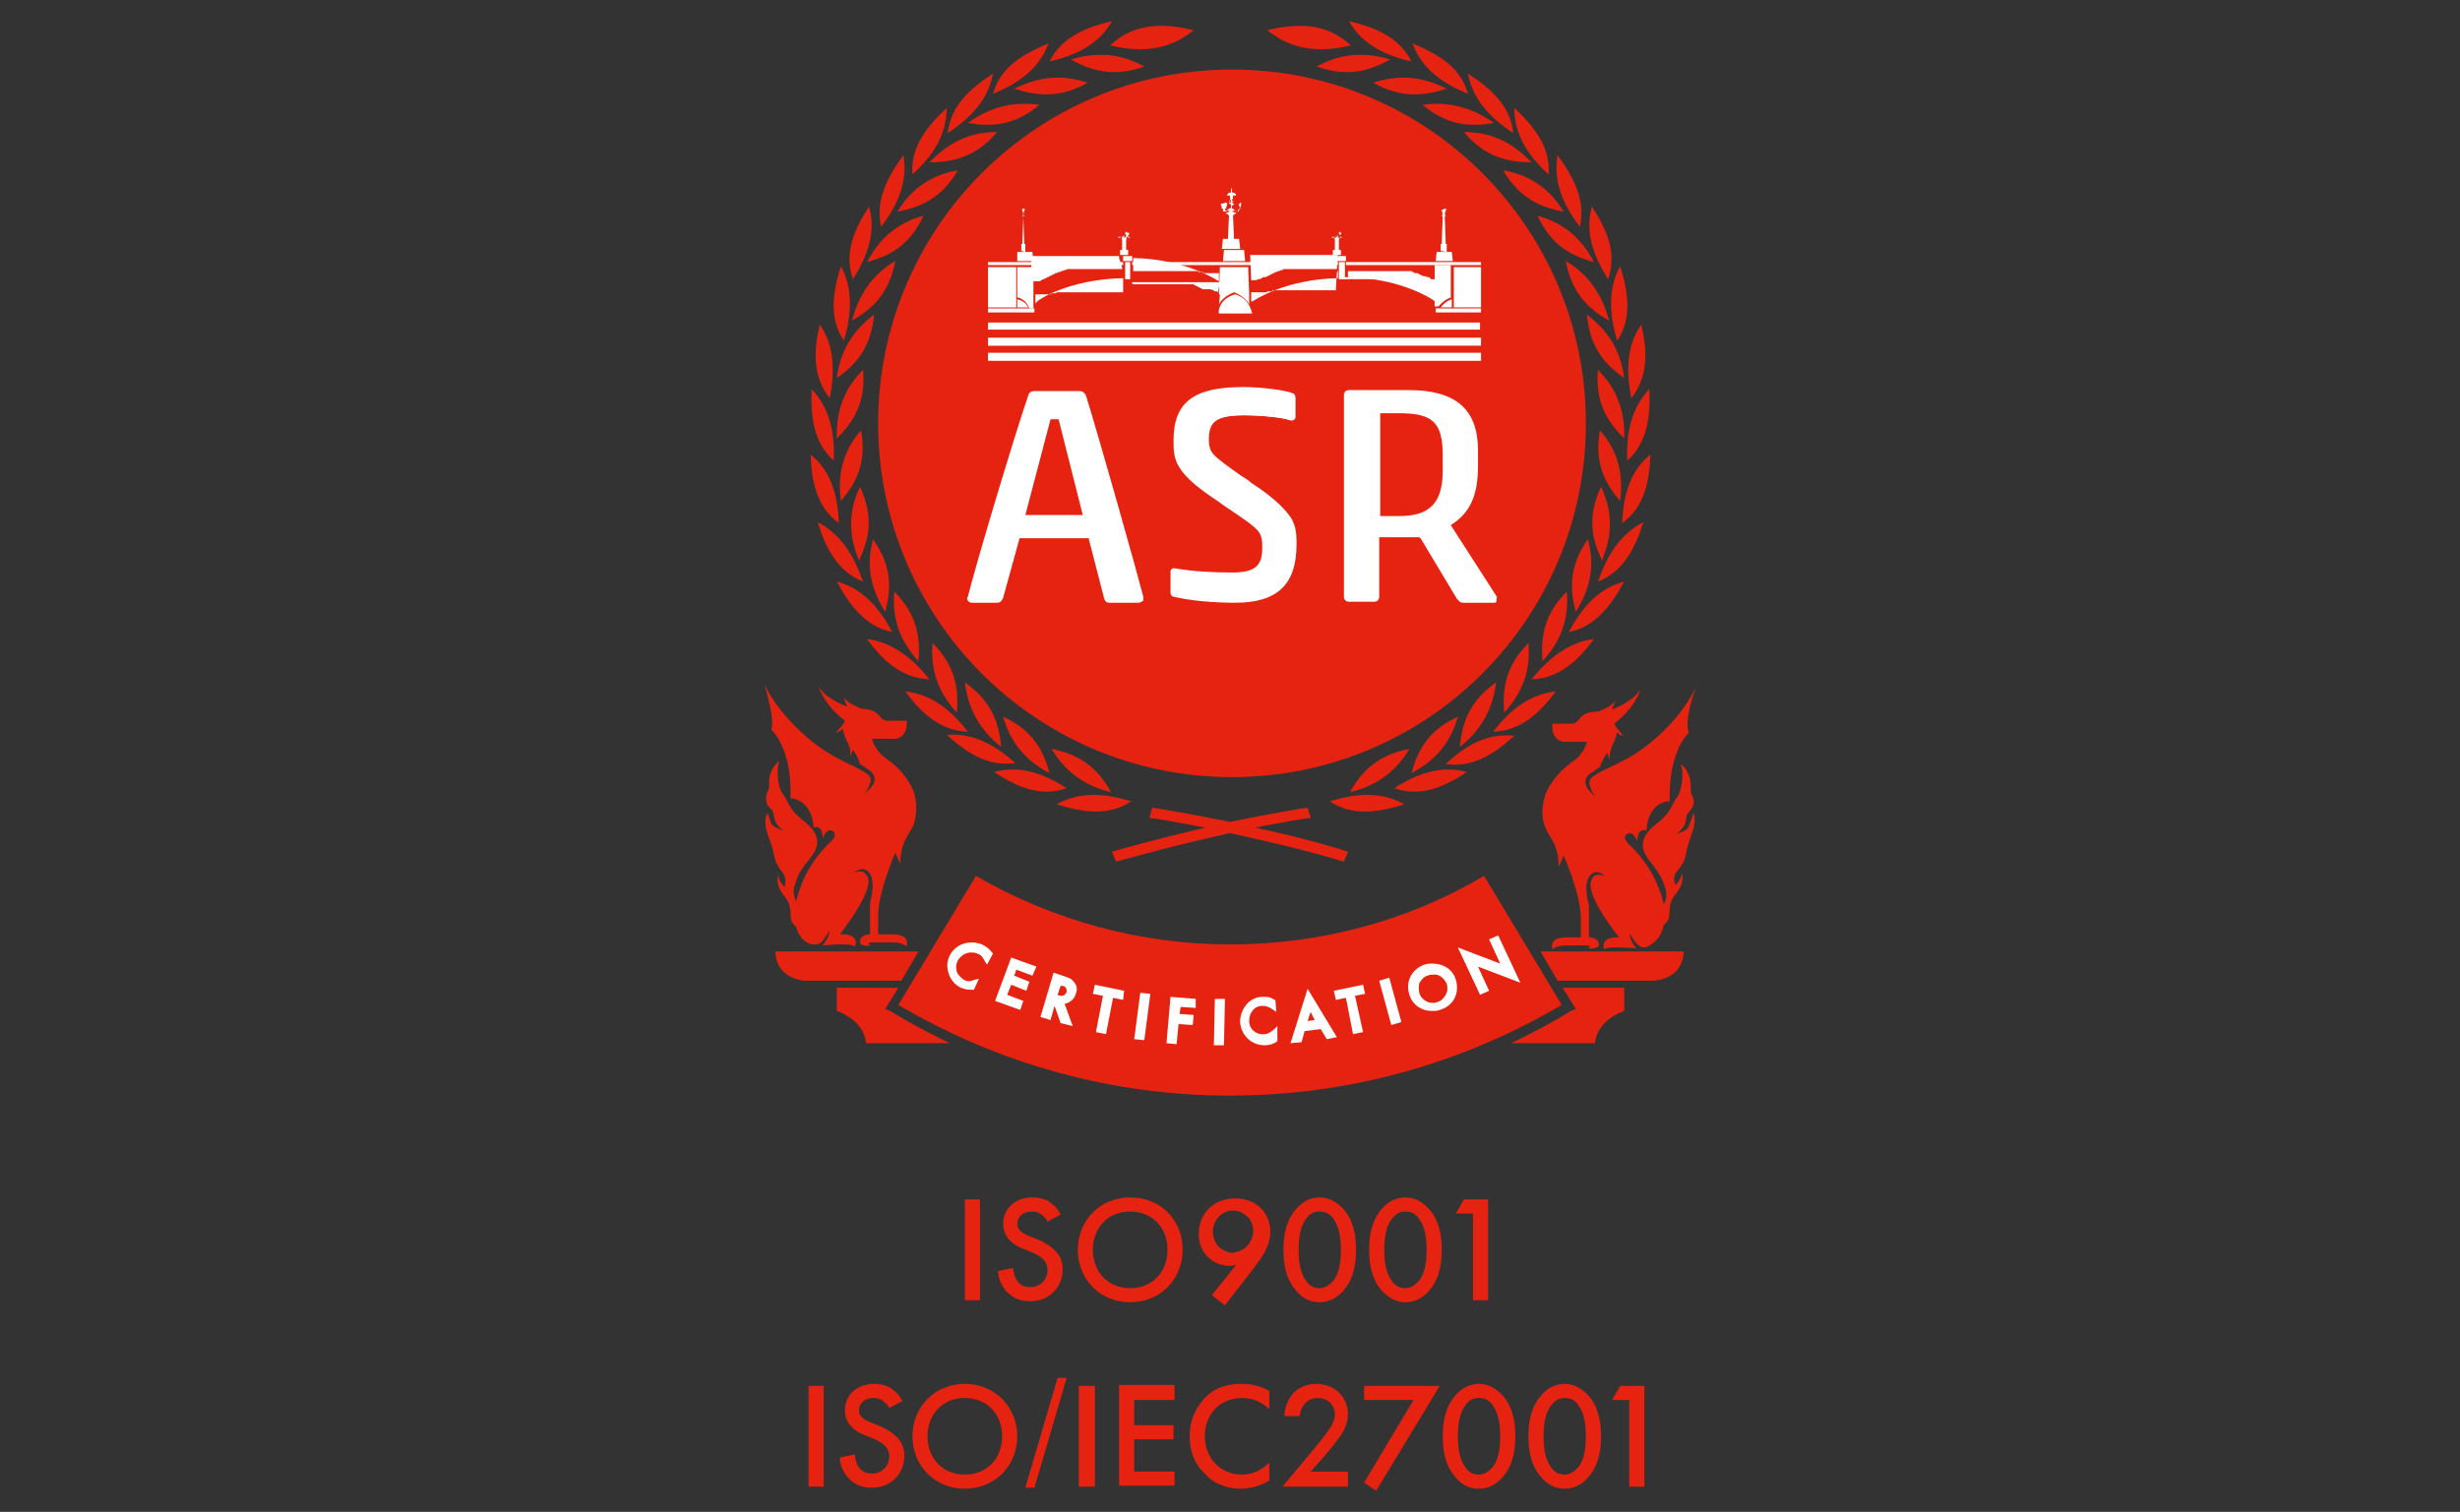
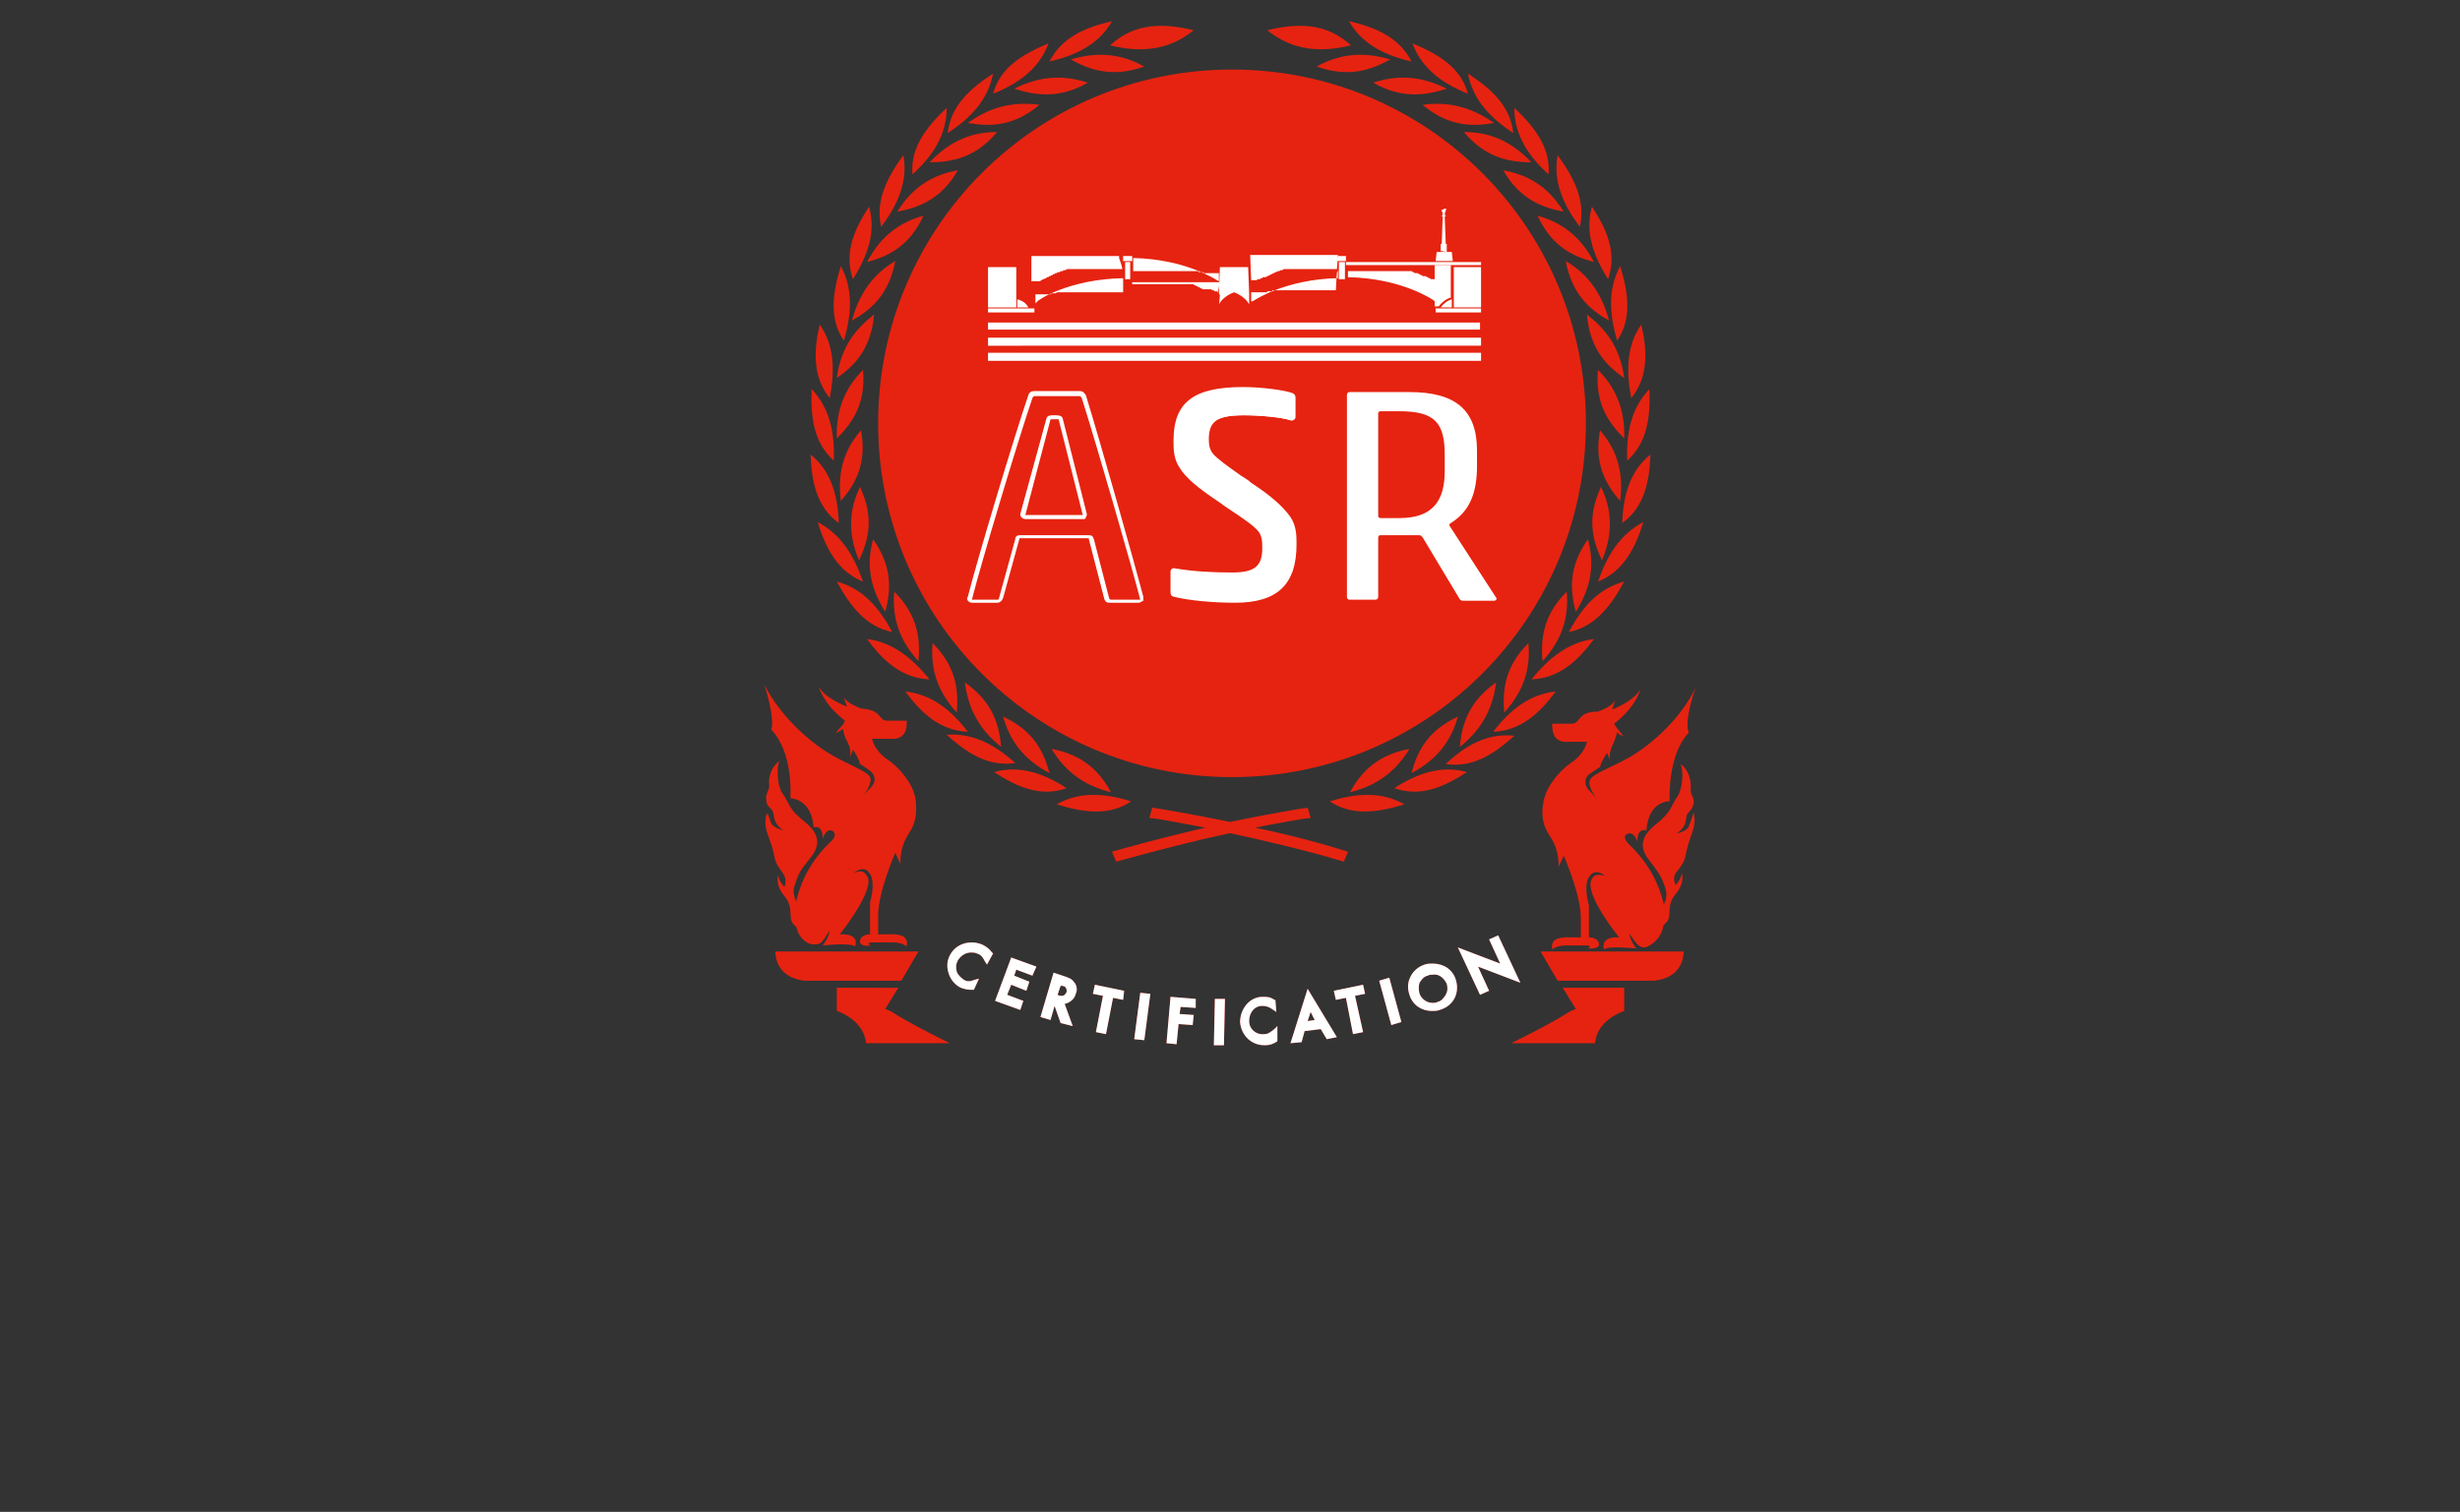
<svg xmlns="http://www.w3.org/2000/svg" version="1.1" id="レイヤー_1" x="0" y="0" width="244" height="150" xml:space="preserve">
  <rect width="100%" height="100%" fill="#333333" stroke="none" />
  <style>.st0{fill:#e62310}.st2{fill:#fff}</style>
-   <path class="st0" d="M97.2 119v10h-1.5v-10h1.5zm6.7 2.2c-.1-.2-.2-.4-.5-.6-.3-.3-.6-.4-1.1-.4-.9 0-1.4.6-1.4 1.2 0 .3.1.8 1.1 1.2l1 .4c1.8.8 2.4 1.8 2.4 2.9 0 1.9-1.4 3.2-3.2 3.2-1.2 0-1.8-.4-2.4-1-.5-.6-.8-1.3-.8-2l1.5-.3c0 .5.2 1 .4 1.3.3.4.7.6 1.3.6.9 0 1.7-.7 1.7-1.7s-.8-1.4-1.4-1.7l-1-.4c-.8-.3-2-1-2-2.5 0-1.4 1.1-2.6 2.9-2.6 1.1 0 1.7.4 2 .7.3.2.6.6.8 1l-1.3.7zm13.4 2.8c0 2.9-2.2 5.2-5.2 5.2s-5.2-2.3-5.2-5.2 2.2-5.2 5.2-5.2 5.2 2.2 5.2 5.2zm-1.5 0c0-2.2-1.5-3.8-3.7-3.8s-3.7 1.6-3.7 3.8 1.5 3.8 3.7 3.8 3.7-1.6 3.7-3.8zm4.4 4.5l2.4-3c-.2 0-.4.1-.5.1-1.2 0-1.9-.5-2.3-.9-.5-.5-.9-1.2-.9-2.3 0-1 .4-1.9 1-2.5.6-.6 1.5-1 2.6-1 1.4 0 2.2.6 2.6 1 .4.4.9 1.2.9 2.3 0 .7-.2 1.3-.5 1.9-.4.8-.8 1.2-1.2 1.8l-2.8 3.6-1.3-1zm3.5-4.9c.4-.4.6-1 .6-1.5s-.2-1.1-.6-1.4c-.4-.4-.9-.6-1.4-.6-.6 0-1.1.3-1.4.6-.3.3-.6.9-.6 1.5s.2 1.1.6 1.5c.3.3.9.6 1.4.6.5-.1 1.1-.3 1.4-.7zm4.9 4.5c-1.1-1.2-1.3-2.8-1.3-4.1 0-1.3.2-2.9 1.3-4.1.6-.7 1.4-1.1 2.3-1.1.9 0 1.6.4 2.3 1.1 1.1 1.2 1.3 2.8 1.3 4.1 0 1.3-.2 2.9-1.3 4.1-.6.7-1.4 1.1-2.3 1.1-1 0-1.7-.4-2.3-1.1zm.9-7.1c-.6.8-.7 2.1-.7 3 0 .9.1 2.2.7 3 .4.7 1 .8 1.4.8s.9-.2 1.4-.8c.6-.8.7-2.1.7-3 0-.9-.1-2.2-.7-3-.4-.7-1-.8-1.4-.8s-1 .1-1.4.8zm7.6 7.1c-1.1-1.2-1.3-2.8-1.3-4.1 0-1.3.2-2.9 1.3-4.1.6-.7 1.4-1.1 2.3-1.1.9 0 1.6.4 2.3 1.1 1.1 1.2 1.3 2.8 1.3 4.1 0 1.3-.2 2.9-1.3 4.1-.6.7-1.4 1.1-2.3 1.1-.9 0-1.6-.4-2.3-1.1zm.9-7.1c-.6.8-.7 2.1-.7 3 0 .9.1 2.2.7 3 .4.7 1 .8 1.4.8s.9-.2 1.4-.8c.6-.8.7-2.1.7-3 0-.9-.1-2.2-.7-3-.4-.7-1-.8-1.4-.8s-.9.1-1.4.8zm8.1-.6h-1.7l.8-1.4h2.4v10h-1.5v-8.6zm-64.4 17.1v10h-1.5v-10h1.5zm6.5 2.2c-.1-.2-.2-.4-.5-.6-.3-.3-.6-.4-1.1-.4-.9 0-1.4.6-1.4 1.2 0 .3.1.8 1.1 1.2l1 .4c1.8.8 2.4 1.8 2.4 2.9 0 1.9-1.4 3.2-3.2 3.2-1.2 0-1.8-.4-2.4-1-.5-.6-.8-1.3-.8-2l1.5-.3c0 .5.2 1 .4 1.3.3.4.7.6 1.3.6.9 0 1.7-.7 1.7-1.7s-.8-1.4-1.4-1.7l-1-.4c-.8-.3-2-1-2-2.5 0-1.4 1.1-2.6 2.9-2.6 1.1 0 1.7.4 2 .7.3.2.6.6.8 1l-1.3.7zm12.7 2.8c0 2.9-2.2 5.2-5.2 5.2s-5.2-2.3-5.2-5.2c0-2.9 2.2-5.2 5.2-5.2s5.2 2.3 5.2 5.2zm-1.5 0c0-2.2-1.5-3.8-3.7-3.8s-3.7 1.6-3.7 3.8c0 2.2 1.5 3.8 3.7 3.8s3.7-1.6 3.7-3.8zm6.4-5.8l-3.2 10.9h-.9l3.2-10.9h.9zm2.8.8v10H107v-10h1.6zm7.9 1.4h-4v2.5h3.9v1.4h-3.9v3.2h4v1.4H111v-10h5.5v1.5zm9.4.9c-1.1-1-2.1-1.1-2.7-1.1-2.2 0-3.7 1.6-3.7 3.8 0 2.1 1.5 3.8 3.7 3.8 1.2 0 2.1-.6 2.7-1.2v1.8c-1 .6-2.1.8-2.8.8-1.8 0-3-.8-3.5-1.4-1.2-1.1-1.6-2.4-1.6-3.8 0-1.8.8-3.1 1.6-3.9 1-1 2.2-1.3 3.6-1.3.9 0 1.8.2 2.7.7v1.8zm8 7.7h-6.7l3.5-4.2c.3-.4.9-1.1 1.2-1.6.3-.4.5-.9.5-1.4 0-.8-.6-1.6-1.7-1.6s-1.7.9-1.8 1.8h-1.5c0-1 .5-1.8.8-2.2.4-.4 1.1-1 2.3-1 2.1 0 3.2 1.5 3.2 3 0 .8-.3 1.5-.7 2.1-.4.5-.8 1.1-1.4 1.8L130 146h3.7v1.5zm6.3-8.6h-4.9v-1.4h7.5l-6.3 10.4-1.2-.8 4.9-8.2zm4.2 7.7c-1.1-1.2-1.3-2.8-1.3-4.1 0-1.3.2-2.9 1.3-4.1.6-.7 1.4-1.1 2.3-1.1.9 0 1.6.4 2.3 1.1 1.1 1.2 1.3 2.8 1.3 4.1 0 1.3-.2 2.9-1.3 4.1-.6.7-1.4 1.1-2.3 1.1-1 0-1.7-.4-2.3-1.1zm.9-7.1c-.6.8-.7 2.1-.7 3 0 .9.1 2.2.7 3 .4.7 1 .8 1.4.8s.9-.2 1.4-.8c.6-.8.7-2.1.7-3 0-.9-.1-2.2-.7-3-.4-.7-1-.8-1.4-.8s-1 .1-1.4.8zm7.6 7.1c-1.1-1.2-1.3-2.8-1.3-4.1 0-1.3.2-2.9 1.3-4.1.6-.7 1.4-1.1 2.3-1.1.9 0 1.6.4 2.3 1.1 1.1 1.2 1.3 2.8 1.3 4.1 0 1.3-.2 2.9-1.3 4.1-.6.7-1.4 1.1-2.3 1.1-.9 0-1.7-.4-2.3-1.1zm.9-7.1c-.6.8-.7 2.1-.7 3 0 .9.1 2.2.7 3 .4.7 1 .8 1.4.8s.9-.2 1.4-.8c.6-.8.7-2.1.7-3 0-.9-.1-2.2-.7-3-.4-.7-1-.8-1.4-.8s-.9.1-1.4.8zm7.8-.6h-1.7l.8-1.4h2.4v10h-1.5v-8.6zM122 108.7c11.6 0 22.9-3.1 32.9-9l-7.7-12.8c-7.6 4.5-16.3 6.8-25.2 6.8-8.9 0-17.6-2.4-25.2-6.8l-7.7 12.8c10 5.9 21.3 9 32.9 9" />
  <path d="M123.7 82.1c3.6-.7 6-1.1 6.1-1.1l-.2-.7c-.1 0-3.2.5-7.6 1.4-4.4-.9-7.6-1.4-7.6-1.4l-.2.7c.1 0 2.5.4 6.1 1.1-3 .7-6.3 1.5-9.8 2.5l.3.7c4-1.1 7.9-2.1 11.2-2.8 3.2.7 7.2 1.6 11.2 2.8l.3-.7c-3.5-1.1-6.9-1.9-9.8-2.5" fill="#e62310" stroke="#e62310" stroke-width=".309" stroke-miterlimit="10" />
  <path class="st0" d="M80.7 93.7c.7 0 .8-.1 1.6-1.4-.1.8-.7 1.5-.7 1.5s2.8-.3 3.2.1c0 0 .6-1.3-1.5-1.2 0 0 3.6-4.5 2.7-5.8-.2-.2-.3-.7-1.3-.3 0 0 1.1-1 1.7.3.4 1-.1 2.6-.1 2.6v3.2c-.6 0-1 .3-1 .7 0 .6 1.1.4 1.1.4-.4-.1-.3-.3.1-.3h2c1.1 0 1.4.4 1.4.4s.2-.4-.1-.8c-.3-.5-1.7-.4-1.7-.4h-1v-1.9c0-2.3 1.7-6.2 1.7-6.2l.5 1.1c0-1.5.4-2.3.9-3.1.6-.9.8-1.9.6-3.4-.3-1.6-1.7-3.1-2.7-3.8-1.4-.9-1.6-2.1-1.6-2.1h2.1c.9 0 1.2-.6 1.3-1.1.1-.7 0-.7 0-.7H88c-.9 0-.5-1.1-2.6-1.2-.4-.2-1.3-.5-1.7-1.1l.3.9s-2.2-.8-2.8-2c0 0 .4 1.7 2.6 3.4-.1.4-.5.7-.9 1.2 0 0 .4-.1.7-.4.1.5.2.9.5 1.4.2.4.3.8.2 1.4l.3-.7c.4.5.6 1 .7 1.4 0 0 .2.1.9.6s.7 1.2.2 1.7c-.5.5-.8.9-.8.9s1-1.3.7-1.9c-.3-.6-2.1-1.2-3.8-2.2-1.8-1-5-3.6-6.7-7 0 0 1.1 3.3.7 4.5 0 0 2.1 1.8 1.9 6.8 0 0 2.1 0 2.3 2.9 0 0 .9-.4.9 1.1 0 0 .3-1 .9-.8.5.2.3.8-.1 1.1-1.8 1.7-2.9 3.7-3.4 5.8v.2c-.2-.4-.4-1-.2-1.6.3-1 .6-1.6 1.2-2.3.6-.8 2.1-2.2-.1-4-1.8-1.4-1.5-1.8-2.3-2.9-.5-.7-.6-2.5-.3-3.2 0 0-1.2.8-1 2.5 0 .4-.4.8-.3 1.3 0 .7.4.8.6 1.1.2.4.1.6.3 1.1.2.5.8.9.8.9s-1-.3-1.2-.7c-.2-.5-.2-.6-.4-1.1 0 .4-.1.3-.1.2-.1.6-.2 1.2.3 2.4.8 2.2.2 1.9 1.4 3.5.4.6.1 1.3.1 1.3s-.6-.6-.6-1.2c0 0-.4.9.6 2.1 1 1.2.3 2.1.9 2.8l.3.3c.2 1 1 1.7 1.7 1.7m84.3-1.9l.3-.3c.6-.7-.1-1.6.9-2.8 1-1.2.6-2.1.6-2.1 0 .6-.6 1.2-.6 1.2s-.4-.7.1-1.3c1.2-1.5.6-1.2 1.4-3.5.5-1.3.4-1.8.3-2.4 0 .1-.1.2-.1.3-.2.5-.2.6-.4 1.1-.2.5-1.2.7-1.2.7s.6-.4.8-.9c.2-.5.1-.8.3-1.1.2-.3.5-.4.6-1.1 0-.6-.4-.9-.3-1.3.1-1.8-1-2.5-1-2.5.3.7.2 2.4-.3 3.2-.8 1.1-.5 1.5-2.3 2.9-2.2 1.8-.7 3.2-.1 4 .6.8.9 1.3 1.2 2.3.2.7 0 1.2-.2 1.6v-.2c-.5-2-1.5-4-3.4-5.8-.4-.4-.7-.9-.1-1.1.6-.2.9.8.9.8 0-1.5.9-1.1.9-1.1.2-3 2.3-2.9 2.3-2.9-.1-5.1 1.9-6.8 1.9-6.8-.5-1.3.7-4.5.7-4.5-1.7 3.5-4.9 6-6.7 7-1.8 1-3.6 1.6-3.8 2.2-.3.6.7 1.9.7 1.9s-.3-.4-.8-.9-.5-1.3.2-1.7c.7-.5.9-.6.9-.6.1-.4.3-.8.7-1.4l.3.7c-.1-.5 0-.9.2-1.4.2-.4.4-.9.5-1.4.2.4.6.4.6.4-.4-.5-.7-.8-.9-1.2 2.2-1.7 2.6-3.4 2.6-3.4-.7 1.2-2.8 2-2.8 2l.3-.9c-.4.6-1.2.9-1.7 1.1-2.1 0-1.7 1.2-2.6 1.2H154s-.1 0 0 .7c.1.5.4 1.1 1.3 1.1h2.1s-.2 1.2-1.6 2.1c-1 .7-2.4 2.2-2.7 3.8-.3 1.5 0 2.5.6 3.4.5.8.9 1.6.9 3.1l.5-1.1s1.7 3.8 1.7 6.2V93h-1s-1.4-.1-1.7.4c-.3.4-.1.8-.1.8s.3-.4 1.4-.4h2c.3 0 .4.2.1.3 0 0 1.1.1 1.1-.4 0-.4-.4-.7-1-.7v-3.2s-.5-1.6-.1-2.6c.6-1.3 1.7-.3 1.7-.3-1-.3-1.2.1-1.3.3-.9 1.4 2.7 5.8 2.7 5.8-2-.1-1.5 1.2-1.5 1.2.4-.4 3.2-.1 3.2-.1s-.6-.7-.7-1.5c.8 1.2 1 1.4 1.6 1.4.8-.3 1.6-1 1.8-2.2m-9.2 8.5c-1.9 1.2-3.9 2.2-5.9 3.2h8.3c.2-2.1 2.3-3 2.9-3.2V98H155l1.3 2.1-.5.2zm-68-.2l1.3-2.1H83v2.3c.6.2 2.7 1.1 2.9 3.2h8.3c-2-1-4-2-5.9-3.2l-.5-.2zm-10.9-5.7c0 .7.3 2.6 2.9 2.9h9.6l1.7-2.9H76.9zm75.9 0l1.7 2.9h9.6c2.6-.3 2.9-2.2 2.9-2.9h-14.2zm8.1-42.5c2.2-1.6 2.7-4.1 2.8-6.8-2 1.6-2.7 4-2.8 6.8zm-2.2-9.2c-.6 3.2.5 5.3 2 7 .4-3.1-.5-5.3-2-7zm.8-15c.9-2.6-.1-4.9-1.6-7.2-.7 2.5.1 4.8 1.6 7.2zm-7-6.3c1.4 3 3.4 4 5.6 4.6-1.4-2.7-3.4-4-5.6-4.6zm7.9 12.4c1.5-2.2 1.1-4.8.3-7.4-1.2 2.2-1.1 4.7-.3 7.4zm-5.1-7.9c.6 3.2 2.3 4.8 4.3 5.9-.8-3-2.4-4.8-4.3-5.9zm6.1 19.8c2-1.8 2.3-4.3 2.2-7.1-1.8 1.9-2.3 4.3-2.2 7.1zm-2.9-9c-.3 3.3 1 5.2 2.6 6.8.1-3.1-1-5.2-2.6-6.8zM145.6 9.3c-.7-2.6-2.9-3.9-5.5-5 .9 2.5 3 4 5.5 5zm-9.4-1.1c2.8 1.6 5.1 1.3 7.3.6-2.8-1.4-5.1-1.3-7.3-.6zm20.5 14.3c.6-2.6-.6-4.9-2.2-7.1-.5 2.6.6 5 2.2 7.1zm-7.6-5.6c1.6 2.8 3.8 3.7 6 4.1-1.6-2.6-3.7-3.7-6-4.1zm12.7 22.6c1.7-2.1 1.6-4.7 1-7.3-1.5 2.1-1.5 4.7-1 7.3zm-4.4-8.3c.3 3.3 1.8 5 3.7 6.3-.4-3.1-1.9-4.9-3.7-6.3zm-25.5 48.3c2.2 1.5 4.8 1.1 7.4.3-2.3-1.3-4.8-1.1-7.4-.3zm7.9-5.2c-3.2.6-4.8 2.3-5.9 4.3 2.9-.7 4.7-2.3 5.9-4.3zm-1.5 3.9c2.6.9 4.9-.1 7.2-1.6-2.5-.7-4.9.1-7.2 1.6zm6.3-7.1c-3 1.4-4 3.4-4.6 5.6 2.7-1.4 4-3.4 4.6-5.6zm-1.2 4.7c2.7.4 4.8-1 6.8-2.8-2.6-.3-4.8.9-6.8 2.8zm5-8.1c-2.7 1.9-3.4 4.1-3.6 6.4 2.4-1.9 3.3-4.1 3.6-6.4zm-.3 4.9c2.7-.1 4.6-1.8 6.2-4-2.6.3-4.5 1.8-6.2 4zm3.5-8.8c-2.3 2.3-2.6 4.6-2.4 6.9 2.1-2.3 2.6-4.6 2.4-6.9zm.3 3.6c2.7-.1 4.6-1.8 6.2-4-2.5.3-4.5 1.9-6.2 4zm3.5-8.7c-2.3 2.3-2.6 4.6-2.4 6.9 2.1-2.3 2.6-4.6 2.4-6.9zm3.1-1c2.5-1 3.7-3.3 4.5-5.9-2.3 1.2-3.6 3.3-4.5 5.9zm.3-9.4c-1.4 3-.9 5.2.1 7.3 1.2-2.9.9-5.2-.1-7.3zm-3.2 14.4c2.6-.5 4.2-2.6 5.5-5-2.6.7-4.2 2.6-5.5 5zm1.9-9.2c-1.9 2.7-1.8 5-1.2 7.2 1.7-2.7 1.8-5 1.2-7.2zM140 6.1c-1.2-2.4-3.6-3.4-6.2-4 1.3 2.3 3.6 3.4 6.2 4zm-9.4.5c3.1 1.1 5.3.4 7.3-.7-3-.9-5.3-.4-7.3.7zm19.5 6.6c-.3-2.7-2.2-4.4-4.5-5.9.5 2.6 2.2 4.4 4.5 5.9zm-9-2.8c2.5 2.1 4.8 2.2 7.1 1.8-2.6-1.8-4.9-2.1-7.1-1.8zm12.5 6.9c.2-2.7-1.4-4.7-3.4-6.6 0 2.7 1.4 4.8 3.4 6.6zm-8.4-4.2c2.1 2.5 4.4 3 6.7 3-2.2-2.3-4.4-3-6.7-3zM134 4.5c-2.5-2.3-5.4-2.2-8.3-1.5 2.6 2.1 5.4 2.2 8.3 1.5zM83.2 51.9c-2.2-1.6-2.7-4.1-2.8-6.8 2 1.6 2.7 4 2.8 6.8zm2.2-9.2c.6 3.2-.5 5.3-2 7-.4-3.1.5-5.3 2-7zm-.8-15c-.9-2.6.1-4.9 1.6-7.2.7 2.5-.1 4.8-1.6 7.2zm7-6.3c-1.4 3-3.4 4-5.6 4.6 1.4-2.7 3.4-4 5.6-4.6zm-7.9 12.4c-1.5-2.2-1.1-4.8-.3-7.4 1.2 2.2 1.1 4.7.3 7.4zm5.1-7.9c-.6 3.2-2.3 4.8-4.3 5.9.8-3 2.4-4.8 4.3-5.9zm-6.1 19.8c-2-1.8-2.3-4.3-2.2-7.1 1.8 1.9 2.3 4.3 2.2 7.1zm2.9-9c.3 3.3-1 5.2-2.6 6.8-.1-3.1 1-5.2 2.6-6.8zM98.5 9.3c.7-2.6 2.9-3.9 5.5-5-.9 2.5-3 4-5.5 5zm9.4-1.1c-2.8 1.6-5.1 1.3-7.3.6 2.8-1.4 5.1-1.3 7.3-.6zM87.4 22.5c-.6-2.6.6-4.9 2.2-7.1.5 2.6-.6 5-2.2 7.1zm7.6-5.6c-1.6 2.8-3.8 3.7-6 4.1 1.6-2.6 3.7-3.7 6-4.1zM82.3 39.5c-1.7-2.1-1.6-4.7-1-7.3 1.5 2.1 1.5 4.7 1 7.3zm4.4-8.3c-.3 3.3-1.8 5-3.7 6.3.4-3.1 1.9-4.9 3.7-6.3zm25.5 48.3c-2.2 1.5-4.8 1.1-7.4.3 2.3-1.3 4.8-1.1 7.4-.3zm-7.9-5.2c3.2.6 4.8 2.3 5.9 4.3-2.9-.7-4.7-2.3-5.9-4.3zm1.5 3.9c-2.6.9-4.9-.1-7.2-1.6 2.5-.7 4.9.1 7.2 1.6zm-6.3-7.1c3 1.4 4 3.4 4.6 5.6-2.7-1.4-4-3.4-4.6-5.6zm1.2 4.6c-2.7.4-4.8-1-6.8-2.8 2.6-.2 4.8 1 6.8 2.8zm-5-8c2.7 1.9 3.4 4.1 3.6 6.4-2.4-1.9-3.3-4.1-3.6-6.4zm.3 4.9c-2.7-.1-4.6-1.8-6.2-4 2.6.3 4.5 1.8 6.2 4zm-3.5-8.8c2.3 2.3 2.6 4.6 2.4 6.9-2.1-2.3-2.6-4.6-2.4-6.9zm-.3 3.6c-2.7-.1-4.6-1.8-6.2-4 2.5.3 4.5 1.9 6.2 4zm-3.5-8.7c2.3 2.3 2.6 4.6 2.4 6.9-2.1-2.3-2.6-4.6-2.4-6.9zm-3.1-1c-2.5-1-3.7-3.3-4.5-5.9 2.3 1.2 3.6 3.3 4.5 5.9zm-.3-9.4c1.4 3 .9 5.2-.1 7.3-1.2-2.9-.9-5.2.1-7.3zm3.2 14.4c-2.6-.5-4.2-2.6-5.5-5 2.6.7 4.2 2.6 5.5 5zm-1.9-9.2c1.9 2.7 1.8 5 1.2 7.2-1.7-2.7-1.8-5-1.2-7.2zm17.5-47.4c1.2-2.4 3.6-3.4 6.2-4-1.3 2.3-3.6 3.4-6.2 4zm9.4.5c-3.1 1.1-5.3.4-7.3-.7 3-.9 5.3-.4 7.3.7zM94 13.2c.3-2.7 2.2-4.4 4.5-5.9-.5 2.6-2.2 4.4-4.5 5.9zm9.1-2.8c-2.5 2.1-4.8 2.2-7.1 1.8 2.5-1.8 4.8-2.1 7.1-1.8zm-12.6 6.9c-.2-2.7 1.4-4.7 3.4-6.6 0 2.7-1.4 4.8-3.4 6.6zm8.4-4.2c-2.1 2.5-4.4 3-6.7 3 2.2-2.3 4.4-3 6.7-3zm11.2-8.6c2.5-2.3 5.4-2.2 8.3-1.5-2.6 2.1-5.4 2.2-8.3 1.5z" />
  <path class="st0" d="M87.1 42c0 19.4 15.7 35.1 35.1 35.1 19.4 0 35.1-15.7 35.1-35.1 0-19.4-15.7-35.1-35.1-35.1-19.4 0-35.1 15.7-35.1 35.1m10.8 53.7l-.2-.3c-.2-.4-.4-.7-.8-.8-.2-.1-.4-.1-.6-.1-.5 0-1 .3-1.3.8-.2.4-.2.7-.1 1.1.1.3.4.6.7.8.3.2.6.2 1.1 0l.4-.1-.5 1.1h-.3c-.4 0-.7-.1-1-.2-.6-.3-1-.8-1.2-1.4-.2-.6-.2-1.2.1-1.8.4-.8 1.2-1.3 2.2-1.3.4 0 .7.1 1 .2.4.2.7.4 1 .8l.1.1-.6 1.1zm4.5 1.1l-1.6-.6-.2.6 1.5.6-.3.9-1.5-.6-.4 1 1.6.6-.3.9-2.5-.9 1.6-4.3 2.5.9-.4.9zm3.3 1.2c.1.1.1.2.1.4-.1.2-.2.4-.5.4-.1 0-.2 0-.4-.1l.3-.9c.3 0 .5.1.5.2m.8-.6c-.2-.3-.5-.4-1.1-.6l-.9-.3-1.3 4.4 1 .3.4-1.4.6 1.7 1.2.3-.8-2.2c.5-.1 1-.5 1.1-1 .2-.4.1-.9-.2-1.2m4.9 1.8l-1-.2-.7 3.6-1-.2.7-3.6-1-.2.2-.9 2.9.6-.1.9zm2.1 4l-1-.1.6-4.6 1 .1-.6 4.6zm5.1-3.2l-1.5-.1-.1.7 1.4.1-.1 1-1.4-.1-.2 2-1-.1.4-4.6 2.5.2v.9zm2.8 3.7h-1l.1-4.6h1l-.1 4.6zm5.3-.4c-.4.3-.8.4-1.2.4h-.1c-1.3 0-2.3-1-2.4-2.3 0-.6.2-1.2.6-1.7.4-.5 1-.8 1.6-.8.5 0 .8 0 1.2.3h.1l.1 1.2-.3-.2c-.4-.3-.7-.4-1.1-.4-.8 0-1.3.7-1.3 1.5s.7 1.4 1.5 1.3c.4 0 .6-.2 1-.5l.3-.3v1.5zm3.7-2.1l-.7.1.3-.9.4.8zm2.2 1.7l-2.9-4.8-1.7 5.4 1.1-.1.3-1.1 1.6-.2.6 1 1-.2zm2.6-.5l-1 .2-.7-3.6-1 .2-.2-.9 2.9-.6.2.9-1 .2.8 3.6zm2.8-.7l-1.2-4.4 1-.3 1.2 4.4-1 .3zm5.5-4.1c.1.4.1.7-.1 1.1-.2.3-.4.6-.8.7-.2.1-.3.1-.5.1-.6 0-1.1-.4-1.3-.9-.1-.4-.1-.8 0-1.1.2-.3.4-.6.8-.7.2-.1.3-.1.5-.1.6-.1 1.1.3 1.4.9m.9-.4c-.3-1-1.2-1.6-2.3-1.6-.3 0-.5 0-.8.1-.6.2-1.1.6-1.4 1.2-.3.6-.3 1.2-.1 1.8.3 1 1.2 1.6 2.2 1.6.3 0 .6 0 .8-.1 1.4-.4 2-1.7 1.6-3m2.4 1.5l-2.2-4.7 4.2 1.6-1.1-2.4.9-.4 2.2 4.7-4.2-1.6 1.1 2.4-.9.4z" />
  <path class="st2" d="M97.9 95.7l-.2-.3c-.2-.4-.4-.7-.8-.8-.2-.1-.4-.1-.6-.1-.5 0-1 .3-1.3.8-.2.4-.2.7-.1 1.1.1.3.4.6.7.8.3.2.6.2 1.1 0l.4-.1-.5 1.1h-.3c-.4 0-.7-.1-1-.2-.6-.3-1-.8-1.2-1.4-.2-.6-.2-1.2.1-1.8.4-.8 1.2-1.3 2.2-1.3.4 0 .7.1 1 .2.4.2.7.4 1 .8l.1.1-.6 1.1zm4.5 1.1l-1.6-.6-.2.6 1.5.6-.3.9-1.5-.6-.4 1 1.6.6-.3.9-2.5-.9 1.6-4.3 2.5.9-.4.9zm3.3 1.2c.1.1.1.2.1.4-.1.2-.2.4-.5.4-.1 0-.2 0-.4-.1l.3-.9c.3 0 .5.1.5.2zm.8-.6c-.2-.3-.5-.4-1.1-.6l-.9-.3-1.3 4.4 1 .3.4-1.4.6 1.7 1.2.3-.8-2.2c.5-.1 1-.5 1.1-1 .2-.4.1-.9-.2-1.2zm4.9 1.8l-1-.2-.7 3.6-1-.2.7-3.6-1-.2.2-.9 2.9.6-.1.9zm2.1 4l-1-.1.6-4.6 1 .1-.6 4.6zm5.1-3.2l-1.5-.1-.1.7 1.4.1-.1 1-1.4-.1-.2 2-1-.1.4-4.6 2.5.2v.9zm2.8 3.7h-1l.1-4.6h1l-.1 4.6zm5.3-.4c-.4.3-.8.4-1.2.4h-.1c-1.3 0-2.3-1-2.4-2.3 0-.6.2-1.2.6-1.7.4-.5 1-.8 1.6-.8.5 0 .8 0 1.2.3h.1l.1 1.2-.3-.2c-.4-.3-.7-.4-1.1-.4-.8 0-1.3.7-1.3 1.5s.7 1.4 1.5 1.3c.4 0 .6-.2 1-.5l.3-.3v1.5zm3.7-2.1l-.7.1.3-.9.4.8zm2.2 1.7l-2.9-4.8-1.7 5.4 1.1-.1.3-1.1 1.6-.2.6 1 1-.2zm2.6-.5l-1 .2-.7-3.6-1 .2-.2-.9 2.9-.6.2.9-1 .2.8 3.6zm2.8-.7l-1.2-4.4 1-.3 1.2 4.4-1 .3zm5.5-4.1c.1.4.1.7-.1 1.1-.2.3-.4.6-.8.7-.2.1-.3.1-.5.1-.6 0-1.1-.4-1.3-.9-.1-.4-.1-.8 0-1.1.2-.3.4-.6.8-.7.2-.1.3-.1.5-.1.6-.1 1.1.3 1.4.9zm.9-.4c-.3-1-1.2-1.6-2.3-1.6-.3 0-.5 0-.8.1-.6.2-1.1.6-1.4 1.2-.3.6-.3 1.2-.1 1.8.3 1 1.2 1.6 2.2 1.6.3 0 .6 0 .8-.1 1.4-.4 2-1.7 1.6-3zm2.4 1.5l-2.2-4.7 4.2 1.6-1.1-2.4.9-.4 2.2 4.7-4.2-1.6 1.1 2.4-.9.4zm0-66.7v.7H98V32m0 1.5h48.9v.8H98zm0 1.5h48.9v.8H98zm48.9-4h-4.5v-.4h4.5zm-2.9-1.5c-.5.1-1 .5-1.3.9h-.4v-4.1h1.6v3.2zm0 .2v.8h-1.1c.3-.4.7-.7 1.1-.8m2.9.8h-2.7v-4h2.7zm-4-5.6v-.7h.1l.1-2.7s-.1-.1-.2-.1h.1c.1 0 .1-.1.1-.1s0-.1-.1-.1c.1 0 .1-.1.1-.1s-.1-.1-.1-.2v-.1h.1c.1 0 .1-.1.2-.1v-.4.4c.1 0 .1 0 .2.1h.1-.2v.1c0 .1 0 .1-.1.2 0 0 0 .1.1.1-.1 0-.1.1-.1.1s0 .1.1.1h.1c-.1 0-.2.1-.2.1l.1 2.7h.1v.8l-.6-.1zm-.4.1h1.5l.1.9h-1.7z" />
  <path class="st2" d="M142.3 26h4.6v.3h-13.4V26h.2zm-9.6-.1h-.1l.1-.5h.8v.5zm.7.1v1.7h-.6V26zm.1.9h6.5s.1 0 .1.1h.1s.1 0 .1.1h.3s.1 0 .1.1h.1s.1 0 .1.1h.1s.1 0 .1.1h.3s.1 0 .1.1h.1s.1 0 .1.1h.1s.1 0 .1.1h.5V30l-.2-.2s-3.1-2.2-8.5-2.3v-.6z" />
-   <path class="st2" d="M142.2 29c0-.1 0-.1 0 0-.1 0-.1-.1-.1-.1h-.7s-.1 0-.1-.1h-.1c-.1 0-.1-.1-.2-.1s-.1-.1-.2-.1h-.1s-.1 0-.1-.1h-.1s-.1 0-.1-.1h-.1s-.1 0-.1-.1h-.1s-.1 0-.1-.1h-.1s-.1 0-.1-.1h-.1s-.1 0-.1-.1h-.1c-.1 0-.1 0-.2-.1h-.1c-.1 0-.1 0-.2-.1h-.1c-.1 0-.1 0-.2-.1h-5.6v-.2h8.7l.4 1.5m-9.6-5.6c.1 0 .1-.1.1-.1v-.1.1h.1-.1v.3s.1 0 .1-.1h.1v-.2h-.1.1l-.1-.1v-.1h-.1.1l.1-.1v-.1.1s.1 0 .1.1h.1-.1v.1c0 .1 0 .1-.1.1h.1-.1v.2h.1c.1 0 .1.1.1.1v-.1h-.1.1v-.2h-.1.1v-.1.1h.1-.1v.2s0 .1-.1.1-.1-.1-.2-.1l-.1.1h.1s0 .1.1.1c-.1 0-.1.1-.1.1v1h.2v.5h-.8v-.5h.2v-1s0-.1-.1-.1c.1 0 .1-.1.1-.1h.1s0-.1-.1-.1c0 0-.1.1-.2.1s-.1-.1-.1-.1h-.1.1c.6 0 .6 0 .5-.1.1 0 .1 0 0 0zm-11.3-3.2s.1 0 0 0c.2-.1.2-.1.3-.1v-.4.4c.1 0 .1.1.2.1h.1-.2v.1c0 .1 0 .2-.1.2 0 0 0 .1.1.1-.1 0-.1.1-.1.1h-.1s0 .2.1.2.2-.1.3-.2c0 0 .1 0 .2-.1v-.3s-.1-.1-.2-.1v-.1h.1c.1 0 .1 0 .1-.1 0 0-.1-.1-.2-.1v.1c.1 0 .2-.1.2-.1-.1-.1-.1-.2-.1-.3v-.2h-.3v-.1s.1 0 .1-.1c.1-.1.2-.1.3-.1V19h-.1.1v-.3h.1v.3h.1-.1v.1c.1 0 .2 0 .3.1l.1.1v.1h-.3v.2c0 .1-.1.2-.1.3 0 0 .1.1.2.1-.1 0-.2.1-.2.1l.1.1h.1v.1c-.1 0-.1.1-.2.1v.3c.1 0 .1 0 .2.1s.2.2.3.2c.1 0 .1-.1.1-.2h.2s0-.1-.1-.1c.1 0 .1-.1.1-.1s-.1-.1-.1-.2v-.1h-.2.1c.1 0 .1-.1.2-.1v-.4.3c.1 0 .1.1.2.1h.1-.2v.1c0 .1 0 .2-.1.2 0 0 0 .1.1.1-.1 0-.1.1-.1.1h-.1c0 .1 0 .3-.1.3s-.3-.1-.4-.1c-.1 0-.2.1-.2.1h.1s.1.1.2.1h.1v.1c-.2 0-.3.2-.3.2l.1 2.3h.5l.1.9v.1h-1.8v-.1l.1-.9h.5l.1-2.3s-.1-.2-.3-.2v-.1h.1c.1 0 .2-.1.2-.1h.1s-.1-.1-.2-.1-.2.1-.4.1c-.1 0-.1-.2-.1-.3h-.1s0-.1-.1-.1c.1 0 .1-.1.1-.1s-.1-.1-.1-.2v-.1h.2zm.1 4.6h2l.1 1.1h-2.2zm-.2 1.2h11.5v.3h-20.4V26h.2z" />
  <path class="st2" d="M132.6 26.7h-5.2c-.1 0-.1 0-.2.1h-.1c-.1 0-.1 0-.2.1h-.1c-.1 0-.1 0-.2.1h-.1s-.1 0-.1.1h-.1s-.1 0-.1.1h-.1s-.1 0-.1.1h-.1s-.1 0-.1.1h-.1s-.1 0-.1.1h-.3s-.1 0-.1.1h-.1s-.1 0-.1.1h-.2c-.1 0-.1.1-.2.1h-.5l-.1-2.5h8.7v.2l-.1 1.2m.1.2v.7c-5.2.1-8.3 2.2-8.3 2.2l-.2.1h-.1V29h1.5s.1 0 .1-.1h.4s.1 0 .1-.1h6.3c.1-1.9.1-1.9.2-1.9m-21.3-1v-.5h.9v.5zm.7.1v1.7h-.5V26zm.2.9h6.5s.1 0 .1.1h.4s.1 0 .1.1h1.5v.8l-.2-.1s-3.1-2.1-8.3-2.2v1.3zm8.5 2.1c-.1-.1-.1-.1 0 0l-.1-.1h-.2s-.1 0-.1-.1h-.1c-.1 0-.1-.1-.2-.1h-.8s-.1 0-.1-.1h-.1s-.1 0-.1-.1h-.1s-.1 0-.1-.1h-.1s-.1 0-.1-.1h-.1s-.1 0-.1-.1h-6.1V28h8.7l-.2 1" />
  <path class="st2" d="M120.9 29.1l.1-2.6h2.8l.1 2.6v1.1c-.2-.4-.7-.9-1.5-1.2-.8.3-1.3.8-1.5 1.2v.2-.1l.1-1-.1-.2z" />
-   <path class="st2" d="M122.5 29.2c1.4.4 1.6 1.6 1.7 1.9h-3.3c-.1-.4.2-1.5 1.6-1.9m1.5 1.1c.1 0 .1 0 0 0m-12.6-6.9c.1 0 .1-.1.1-.1v-.1.1h.1-.1v.3s.1 0 .1-.1h.1v-.2h-.1.1l-.1-.1v-.1h-.1.1l.1-.1v-.1.1s.1 0 .1.1h.2v.1c0 .1 0 .1-.1.1h.1-.1v.2h.1c.1 0 .1.1.1.1v-.1h-.1.1v-.2h-.1.1v-.1.1h.1-.1v.2s0 .1-.1.1-.1-.1-.2-.1l-.1.1s0 .1.1.1c-.1 0-.1.1-.1.1v1h.2v.5h-.8v-.5h.2v-1s0-.1-.1-.1c.1 0 .1-.1.1-.1s0-.1-.1-.1c0 0-.1.1-.2.1s-.1-.1-.1-.1h-.1.1c.6 0 .5 0 .5-.1zm-10.1 1.5v-.7h.1l.1-2.7s0-.1-.2-.1h.1c.1 0 .1-.1.1-.1s0-.1-.1-.1c.1 0 .1-.1.1-.1s-.1-.1-.1-.2v-.1h-.2.1c.1 0 .1-.1.2-.1v-.4.4c.1 0 .1 0 .2.1h.1-.2v.1c0 .1 0 .1-.1.2 0 0 0 .1.1.1-.1 0-.1.1-.1.1s0 .1.1.1h.1c-.1 0-.2.1-.2.1l.1 2.7h.1v.8l-.4-.1zm-.4.1h1.5l.1.9h-1.6zM98 26h13.4v.3H98z" />
  <path class="st2" d="M111.3 26.7h-5.4c-.1 0-.1 0-.2.1h-.1c-.1 0-.1 0-.2.1h-.1c-.1 0-.1 0-.2.1h-.1s-.1 0-.2.1h-.1s-.1 0-.1.1h-.1s-.1 0-.1.1h-.1s-.1 0-.1.1h-.1s-.1 0-.1.1h-.1c-.1 0-.1 0-.1.1h-.1c-.1.1-.3.1-.4.2 0 0-.1 0-.1.1h-.9v-2.5h8.7v.2c.4 1.1.3 1.1.3 1.1m.1.2v.7c-5.4.1-8.5 2.2-8.5 2.3l-.2.2v-.9h1.5s.1 0 .1-.1h.4s.1 0 .1-.1h6.6z" />
-   <path class="st2" d="M100.9 29.5v-3h1.6v4.1h-.4c-.2-.6-.7-1-1.2-1.1" />
  <path class="st2" d="M102 30.5h-1.1v-.8c.5.1.9.4 1.1.8m-4-4h2.8v4H98zm0 4.1h4.6v.4H98zm24.5 29c-2 0-4.5-.2-6-.6-.1 0-.2-.1-.2-.3v-2c0-.1.1-.2.2-.2 1.9.3 3.8.5 5.7.5 2 0 3.2-.5 3.2-2.7 0-.6 0-1.3-.4-1.8-.5-.7-1.9-1.6-3.9-2.9-1.8-1.2-3.2-2.3-3.9-3.3-.6-.9-.6-1.7-.6-2.5 0-3.8 2.1-5.1 6.7-5.1 1.9 0 4.1.3 4.8.6.1.1.2.1.2.3v1.9c0 .1-.1.2-.3.2-.8-.3-3.1-.5-4.6-.5-2.7 0-3.7.6-3.7 2.6 0 .6.1 1 .4 1.5.5.7 1.9 1.6 3.9 2.9 1.8 1.2 3.1 2.3 3.8 3.3.6.9.6 1.8.6 2.6 0 3.8-1.9 5.5-5.9 5.5z" />
  <path class="st2" d="M122.5 59.8c-2.1 0-4.5-.2-6.1-.6-.3-.1-.3-.3-.3-.5v-2c0-.2.2-.4.5-.3 1.8.3 3.7.4 5.6.4 2.2 0 3-.6 3-2.4 0-.6 0-1.2-.4-1.7s-1.4-1.2-2.9-2.2c-.3-.2-.6-.4-1-.7-2.1-1.4-3.3-2.4-3.9-3.4-.6-.9-.6-1.8-.6-2.7 0-3.8 2-5.3 6.9-5.3 1.8 0 4.1.3 4.9.6.2.1.3.2.3.5v1.9c0 .2-.3.4-.5.3-.8-.3-3-.5-4.6-.5-2.7 0-3.5.6-3.5 2.4 0 .6.1 1 .4 1.4.4.5 1.4 1.2 2.8 2.2.3.2.7.4 1 .7 2 1.3 3.2 2.4 3.9 3.4.6.9.6 1.9.6 2.7 0 4-1.9 5.8-6.1 5.8zm-6-3.1v2.1c1.5.3 4 .6 6 .6 4 0 5.7-1.6 5.7-5.3 0-.9 0-1.7-.6-2.5-.6-.9-1.8-2-3.7-3.2-.4-.2-.7-.5-1-.7-1.4-1-2.5-1.7-2.9-2.3-.4-.5-.5-1-.5-1.7 0-2.1 1-2.8 3.9-2.8 1.6 0 3.9.2 4.7.5v-2c-.7-.2-2.9-.6-4.8-.6-4.7 0-6.5 1.3-6.5 4.9 0 .8 0 1.6.6 2.4.6.9 1.7 1.9 3.8 3.2.3.2.7.5 1 .7 1.5 1 2.5 1.7 3 2.3.4.5.5 1.2.5 1.9 0 2.5-1.6 2.9-3.4 2.9-2 .1-3.9-.1-5.8-.4zm31.7 2.9h-3.1c-.2 0-.3-.1-.4-.3l-3.6-6c-.1-.1-.2-.2-.3-.2h-3.9c-.1 0-.2.1-.2.2v5.9c0 .2-.1.3-.3.3h-2.5c-.2 0-.3-.1-.3-.3v-20c0-.2.1-.3.3-.3h5.9c4.6 0 6.7 1.8 6.7 5.8v1.5c0 2.7-.7 4.5-2.6 5.7-.1 0-.2.2-.1.3l4.6 7.1c.1.1 0 .3-.2.3zm-9.4-18.8h-1.9c-.1 0-.2.1-.2.2v10.2c0 .1.1.2.2.2h1.9c3.4 0 4.5-1.8 4.5-4.7v-1.5c0-3.2-.9-4.4-4.5-4.4z" />
-   <path class="st2" d="M148.2 59.8h-3.1c-.3 0-.4-.2-.6-.4l-3.6-6s-.1-.1-.2-.1h-3.9v5.9c0 .3-.2.5-.5.5h-2.5c-.3 0-.5-.2-.5-.5v-20c0-.3.2-.5.5-.5h5.9c4.7 0 6.9 1.9 6.9 6v1.5c0 3-.8 4.7-2.7 5.9l4.5 7c.1.1.1.3 0 .4.1.2 0 .3-.2.3zm-11.3-6.9h3.9c.2 0 .4.1.5.3l3.6 6c.1.2.1.2.2.2h3.1l-4.6-7.1c0-.1-.1-.2 0-.3 0-.1.2-.3.3-.3 1.8-1.1 2.5-2.7 2.5-5.5v-1.5c0-3.9-2-5.6-6.5-5.6H134c-.1 0-.1.1-.1.1v20s0 .1.1.1h2.5c.1 0 .1-.1.1-.1v-5.9c-.1-.2.1-.4.3-.4zm1.9-1.4h-1.9c-.2 0-.4-.1-.4-.4V41c0-.2.2-.4.4-.4h1.9c3.5 0 4.7 1.2 4.7 4.6v1.5c0 3.3-1.5 4.8-4.7 4.8zM136.9 41v10.2h1.9c3 0 4.3-1.3 4.3-4.5v-1.5c0-3.3-1-4.2-4.3-4.2h-1.9zm-24 18.6h-2.8c-.2 0-.3-.1-.4-.3l-1.5-5.8c0-.2-.1-.2-.3-.2h-6.8c-.2 0-.3.1-.3.2l-1.6 5.8c-.1.2-.2.3-.4.3h-2.5c-.2 0-.3-.1-.2-.3 1-3.6 4.7-16 6-20 .1-.2.2-.3.4-.3h4.5c.2 0 .3.1.4.3 1.4 4.5 5 17.3 5.7 20 .1.2 0 .3-.2.3zm-7.6-18c0-.2-.2-.2-.6-.2-.4 0-.5 0-.6.2l-2.6 9.5c0 .2.1.2.2.2h5.7c.2 0 .2-.1.2-.2l-2.3-9.5z" />
  <path class="st2" d="M112.9 59.8h-2.8c-.2 0-.5 0-.6-.5l-1.5-5.8v-.1h-6.8c-.1 0-.1 0-.1.1l-1.6 5.8c-.1.3-.3.5-.6.5h-2.5c-.2 0-.3-.1-.4-.2-.1-.1-.1-.3 0-.4.9-3.6 4.6-15.9 6-20 .1-.3.3-.4.6-.4h4.5c.4 0 .5.3.6.4 1.4 4.5 5 17.3 5.7 20v.4c-.2.1-.3.2-.5.2zm-11.7-6.7h6.8c.3 0 .4.1.5.4l1.5 5.8c0 .1.1.2.2.2h2.9c-.7-2.8-4.4-15.6-5.8-20-.1-.1-.1-.2-.2-.2h-4.5s-.1 0-.2.2c-1.4 4.1-5.1 16.4-6 20h2.5c.1 0 .2 0 .2-.2l1.6-5.8c0-.3.2-.4.5-.4zm6.2-1.6h-5.7c-.2 0-.3-.1-.4-.2-.1-.1-.1-.2-.1-.3l2.6-9.5c.1-.3.4-.3.8-.3.3 0 .7 0 .8.3l2.4 9.5c0 .1 0 .2-.1.3 0 .2-.1.2-.3.2zm-5.7-.4h5.7l-2.4-9.5h-.8l-2.5 9.5z" />
</svg>